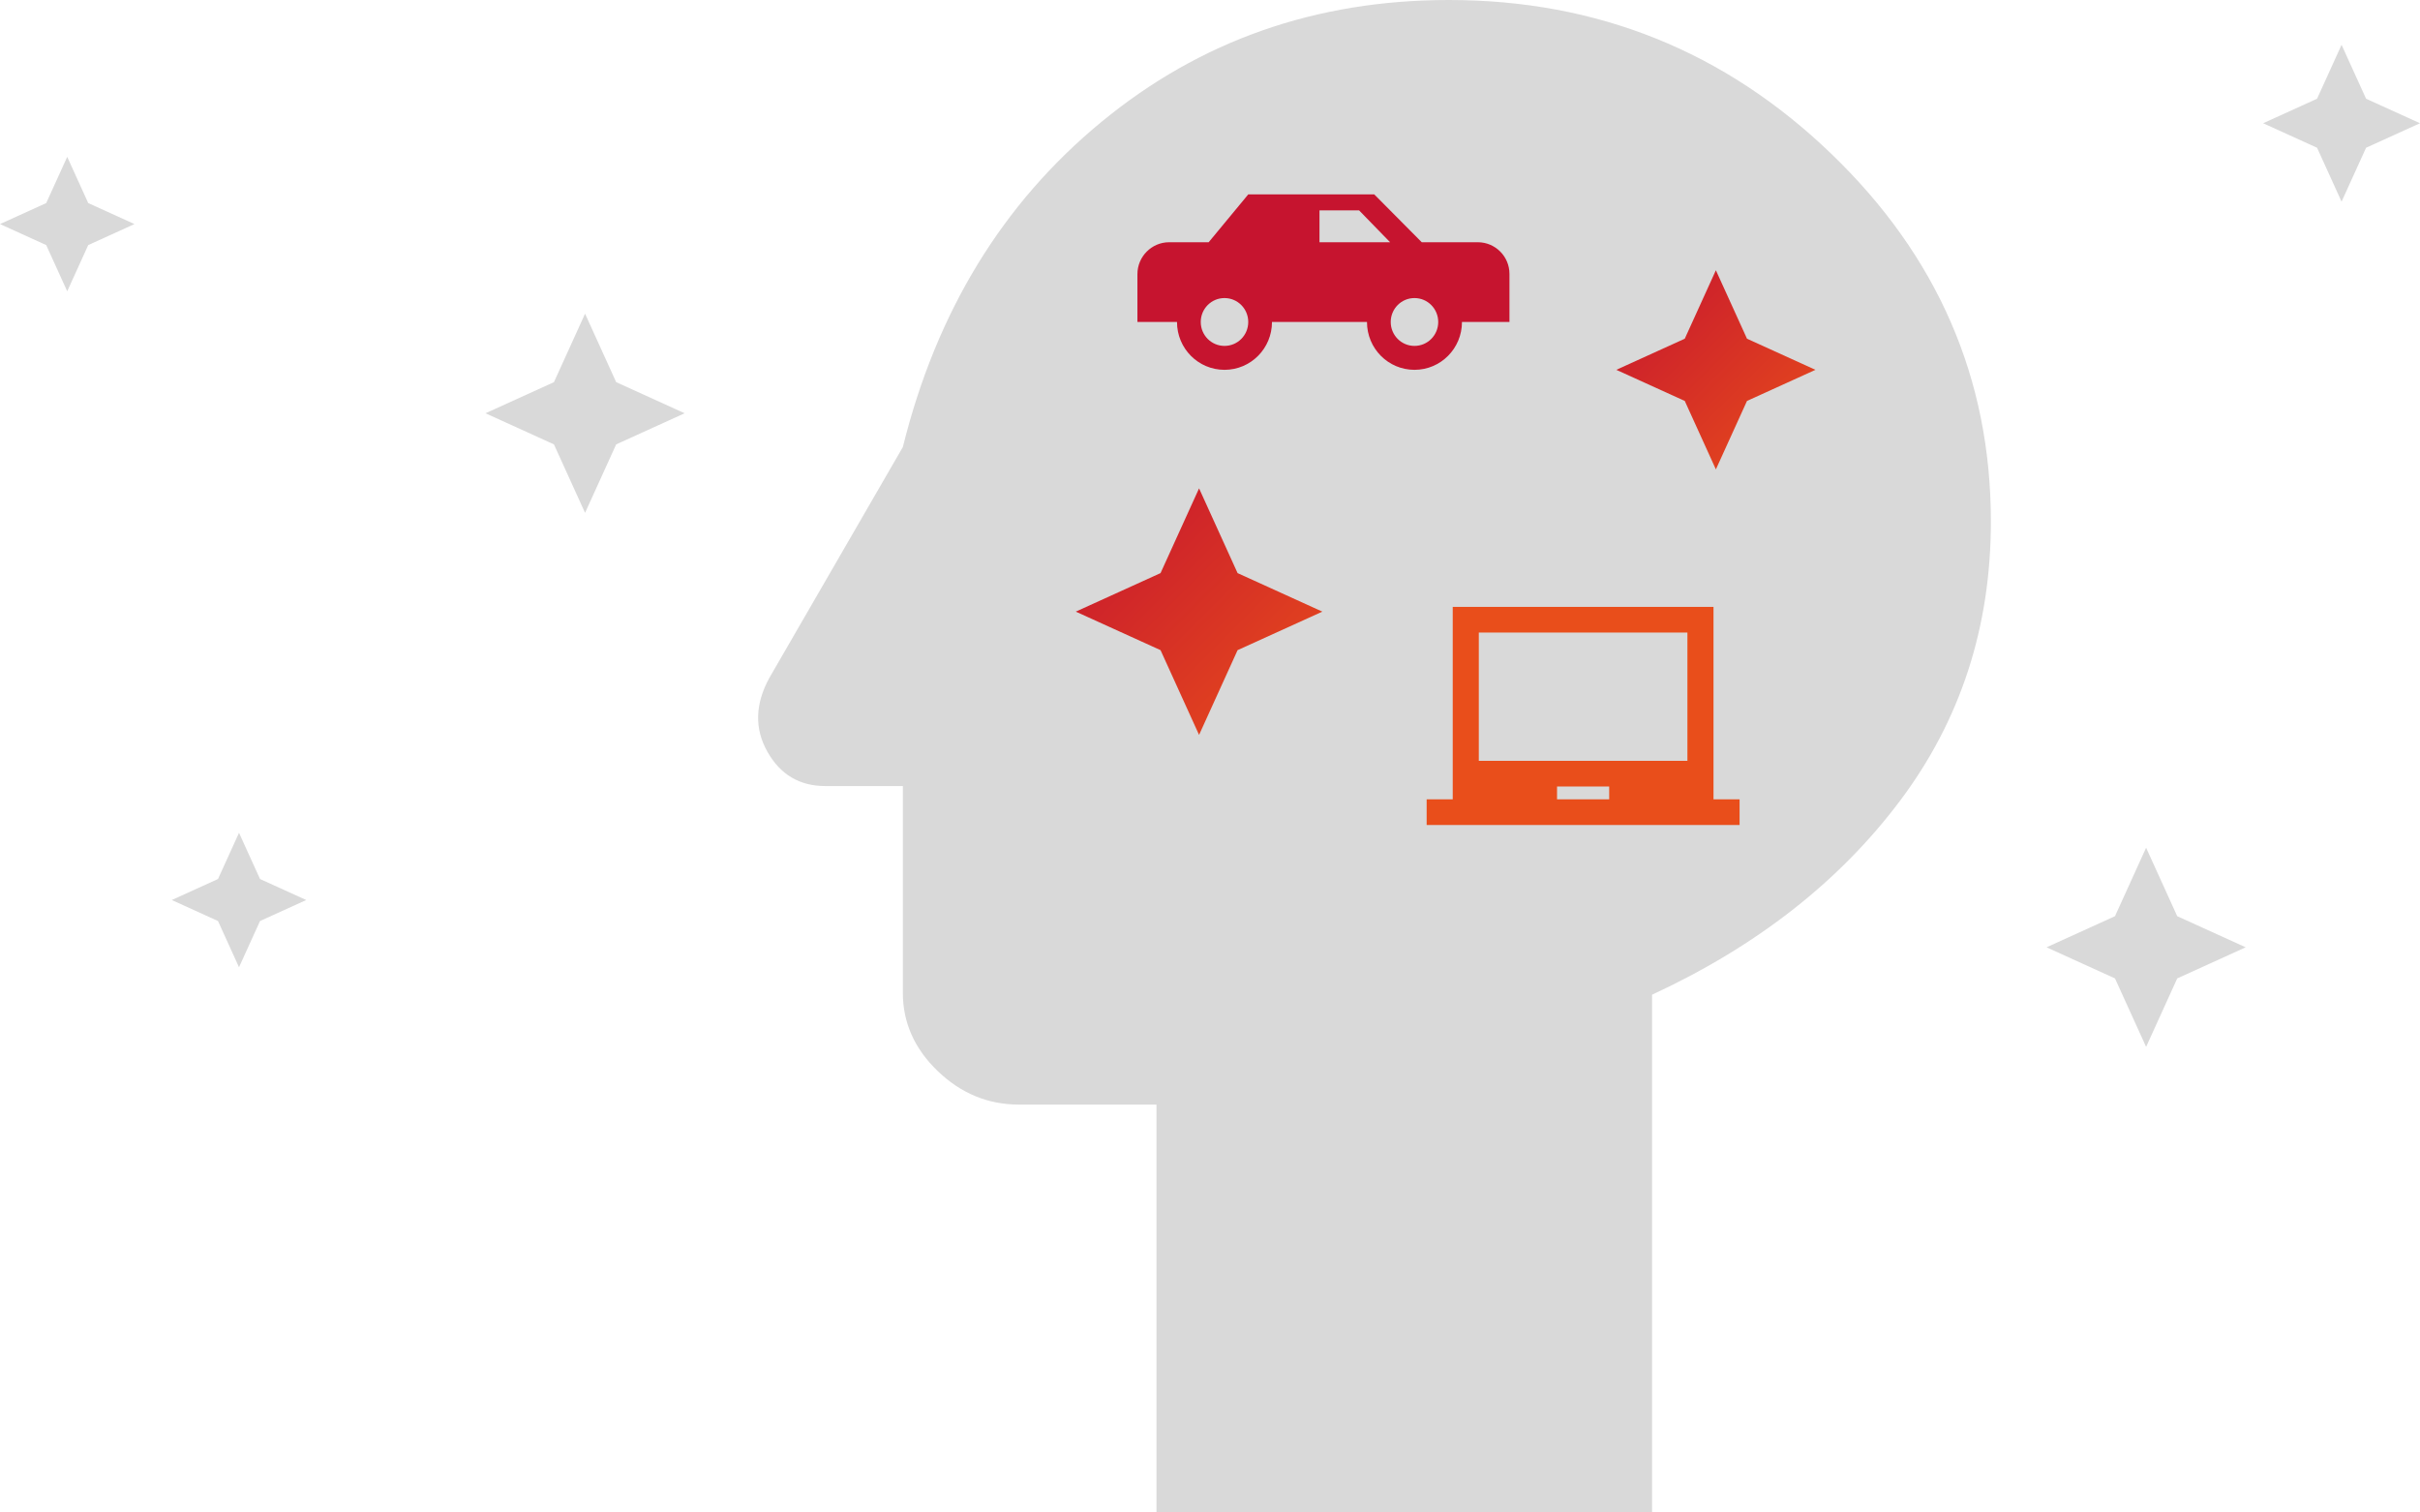
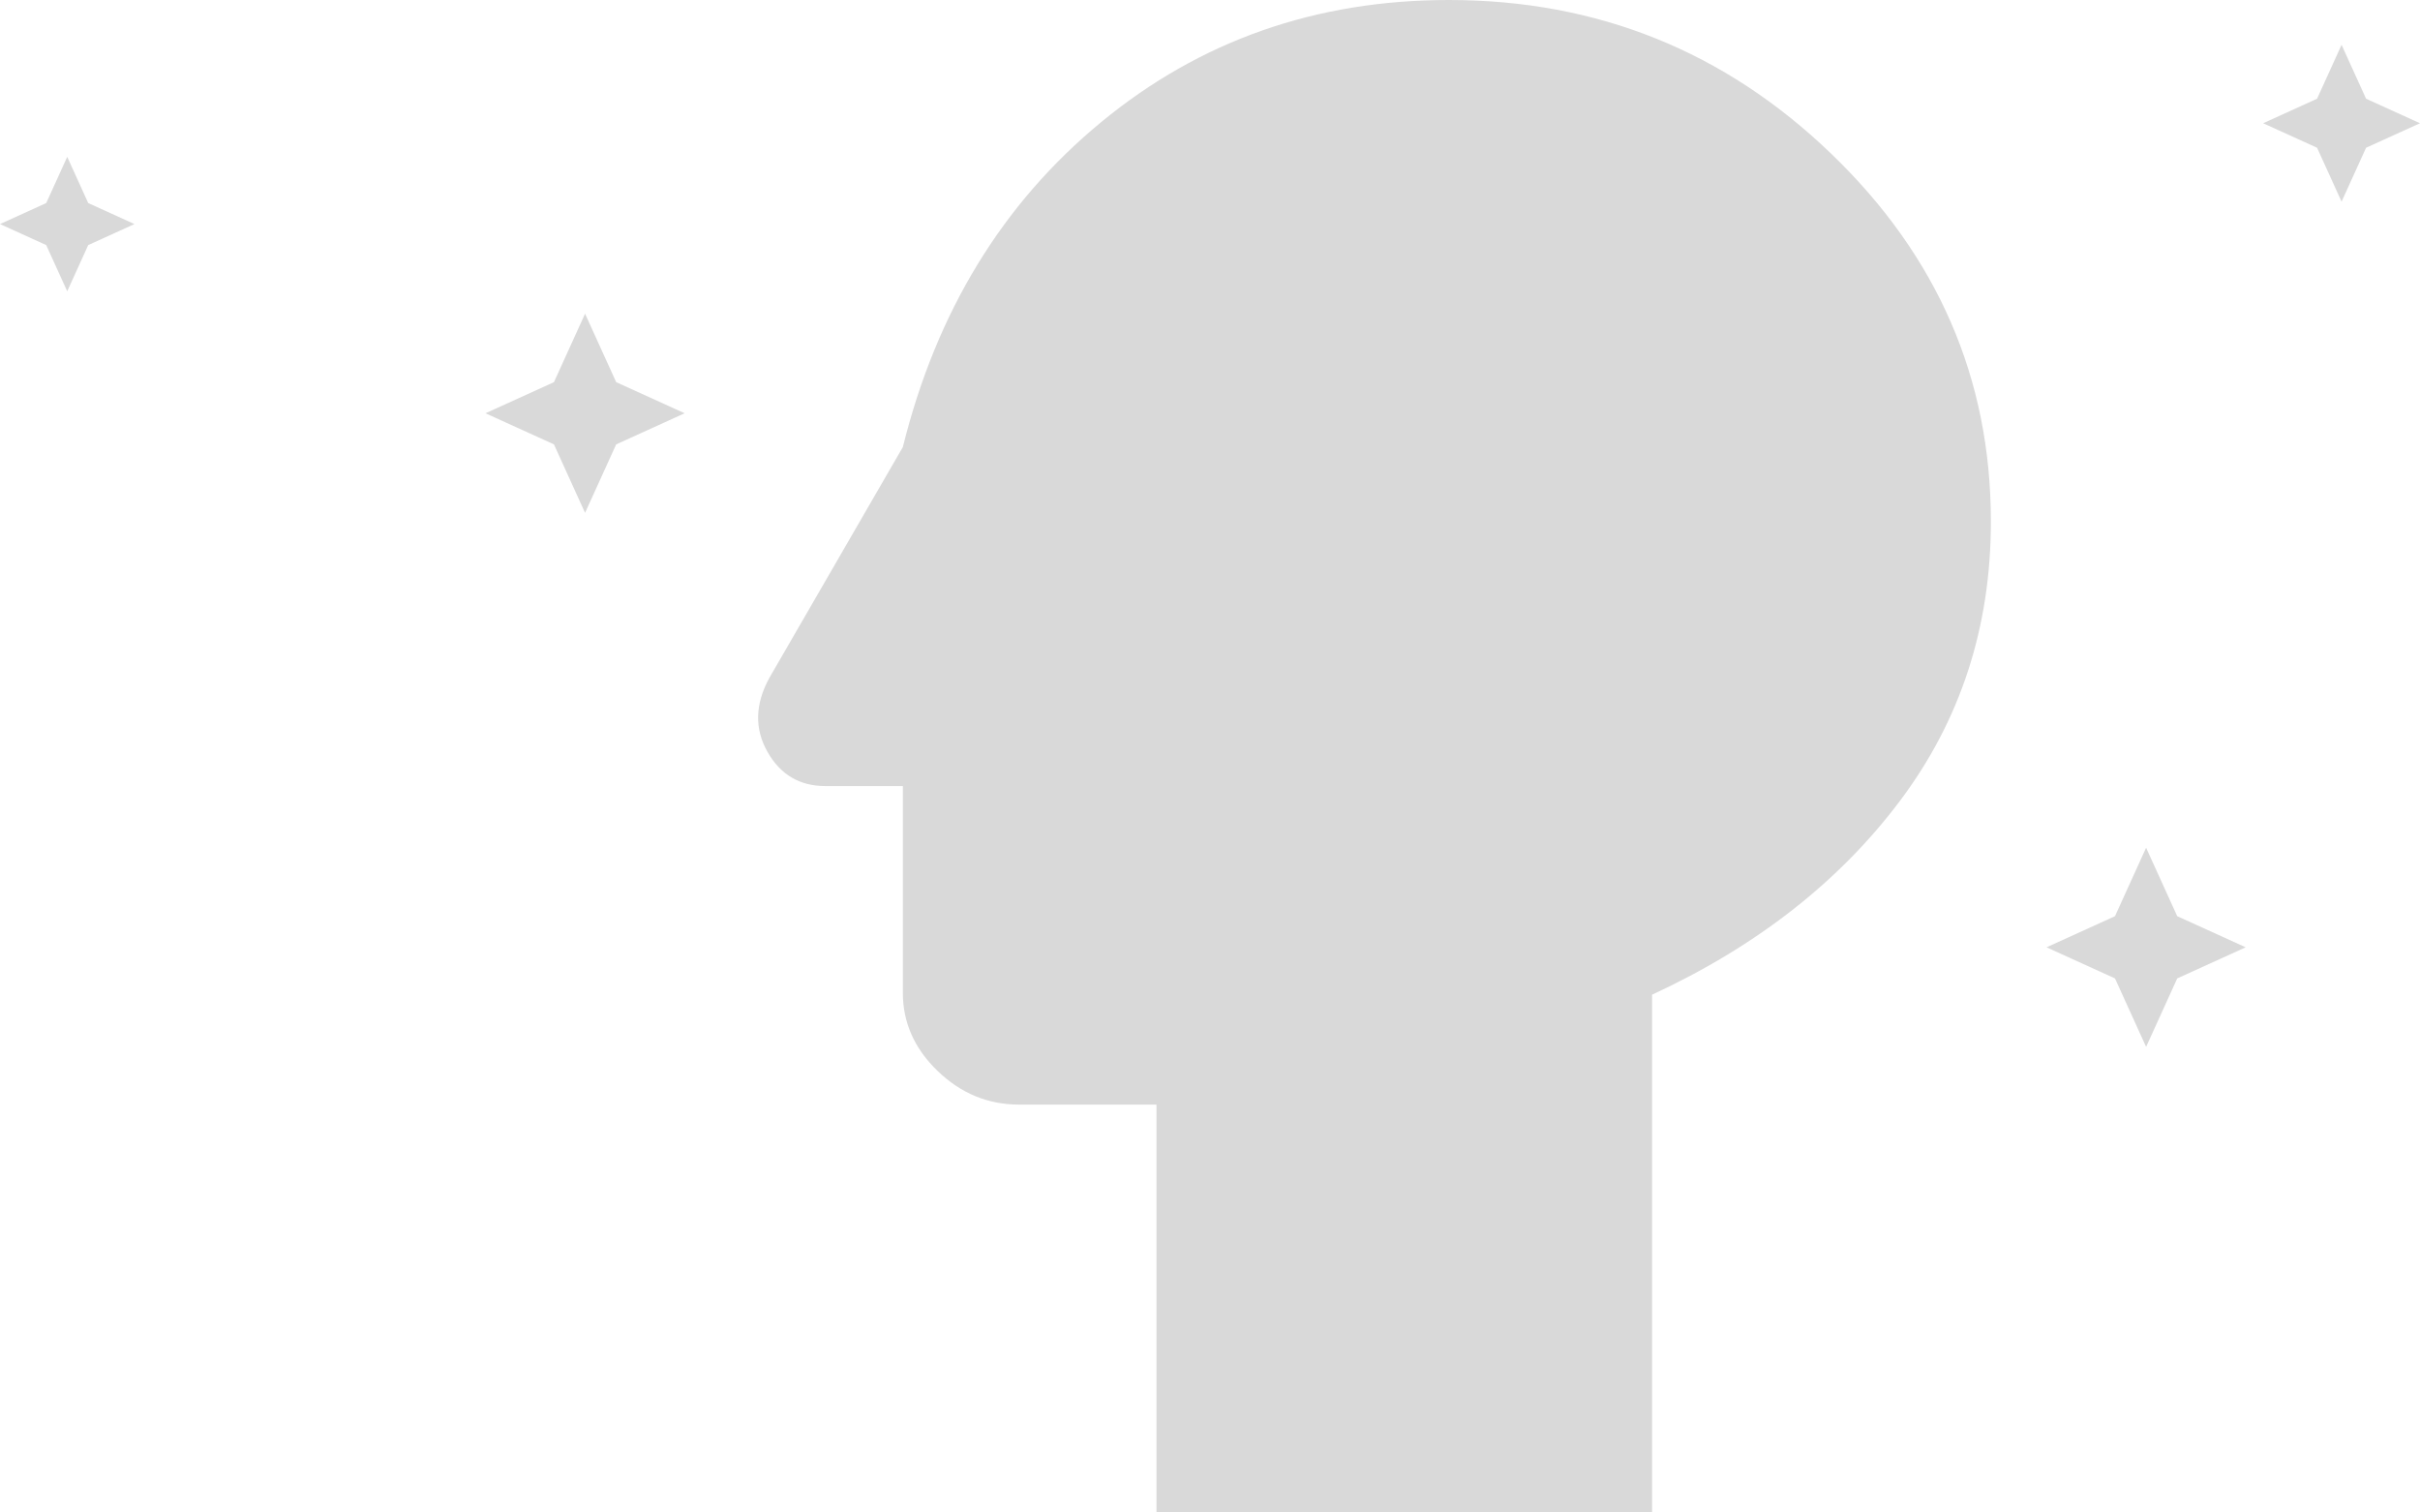
<svg xmlns="http://www.w3.org/2000/svg" width="648" height="405" viewBox="0 0 648 405" fill="none">
  <path d="M309.666 405V295.778H272.86C264.566 295.778 257.308 292.785 251.087 286.8C244.867 280.814 241.756 273.831 241.756 265.851V210.486H221.02C214.108 210.486 208.925 207.41 205.469 201.258C202.013 195.107 202.185 188.54 205.987 181.557L241.756 119.708C250.742 83.463 268.454 54.45 294.892 32.67C321.33 10.89 352.347 0 387.944 0C427.687 0 461.815 13.717 490.327 41.15C518.838 68.582 533.094 101.419 533.094 139.659C533.094 167.923 524.973 192.862 508.729 214.476C492.486 236.09 470.368 253.381 442.375 266.35V405H309.666Z" fill="#D9D9D9" />
-   <path d="M459.458 72.367L451.127 90.697L432.797 99.029L451.127 107.36L459.458 125.69L467.79 107.36L486.12 99.029L467.79 90.697L459.458 72.367Z" fill="url(#paint0_linear_1073_574)" />
  <path d="M574.661 227L566.33 245.33L548 253.661L566.33 261.993L574.661 280.323L582.993 261.993L601.323 253.661L582.993 245.33L574.661 227Z" fill="#D9D9D9" />
  <path d="M627 12L620.437 26.438L606 33L620.437 39.562L627 54L633.562 39.562L648 33L633.562 26.438L627 12Z" fill="#D9D9D9" />
  <path d="M156.661 84L148.33 102.33L130 110.661L148.33 118.993L156.661 137.323L164.993 118.993L183.323 110.661L164.993 102.33L156.661 84Z" fill="#D9D9D9" />
-   <path d="M64 223L58.375 235.375L46 241L58.375 246.625L64 259L69.625 246.625L82 241L69.625 235.375L64 223Z" fill="#D9D9D9" />
  <path d="M18 42L12.375 54.375L0 60L12.375 65.625L18 78L23.625 65.625L36 60L23.625 54.375L18 42Z" fill="#D9D9D9" />
-   <path d="M321.072 130.768L310.756 153.462L288.062 163.777L310.756 174.092L321.072 196.786L331.387 174.092L354.081 163.777L331.387 153.462L321.072 130.768Z" fill="url(#paint1_linear_1073_574)" />
-   <path d="M395.708 64.866H380.702L367.984 52.055L334.241 52.055L323.643 64.866H313.045C308.382 64.866 304.566 68.709 304.566 73.407V86.218H315.164C315.164 93.307 320.845 99.03 327.882 99.03C334.919 99.03 340.599 93.307 340.599 86.218H366.034C366.034 93.307 371.715 99.03 378.752 99.03C385.789 99.03 391.469 93.307 391.469 86.218H404.187V73.344C404.187 68.662 400.391 64.866 395.708 64.866ZM327.882 92.624C324.363 92.624 321.523 89.763 321.523 86.218C321.523 82.674 324.363 79.813 327.882 79.813C331.4 79.813 334.241 82.674 334.241 86.218C334.241 89.763 331.4 92.624 327.882 92.624ZM363.915 56.325L372.223 64.866H353.317V56.325H363.915ZM378.752 92.624C375.233 92.624 372.393 89.763 372.393 86.218C372.393 82.674 375.233 79.813 378.752 79.813C382.27 79.813 385.11 82.674 385.11 86.218C385.11 89.763 382.27 92.624 378.752 92.624Z" fill="#C6142F" />
-   <path d="M382.012 220.909V214.038H388.994V162.508H458.822V214.038H465.805V220.909H382.012ZM416.926 214.038H430.891V210.603H416.926V214.038ZM395.977 203.732H451.839V169.379H395.977V203.732Z" fill="#E94E1B" />
  <defs>
    <linearGradient id="paint0_linear_1073_574" x1="432.797" y1="72.367" x2="486.12" y2="125.69" gradientUnits="userSpaceOnUse">
      <stop stop-color="#C6152F" />
      <stop offset="1" stop-color="#E84E1B" />
      <stop offset="1" stop-color="#E84E1B" />
    </linearGradient>
    <linearGradient id="paint1_linear_1073_574" x1="288.062" y1="130.768" x2="354.081" y2="196.786" gradientUnits="userSpaceOnUse">
      <stop stop-color="#C6152F" />
      <stop offset="1" stop-color="#E84E1B" />
      <stop offset="1" stop-color="#E84E1B" />
    </linearGradient>
  </defs>
</svg>